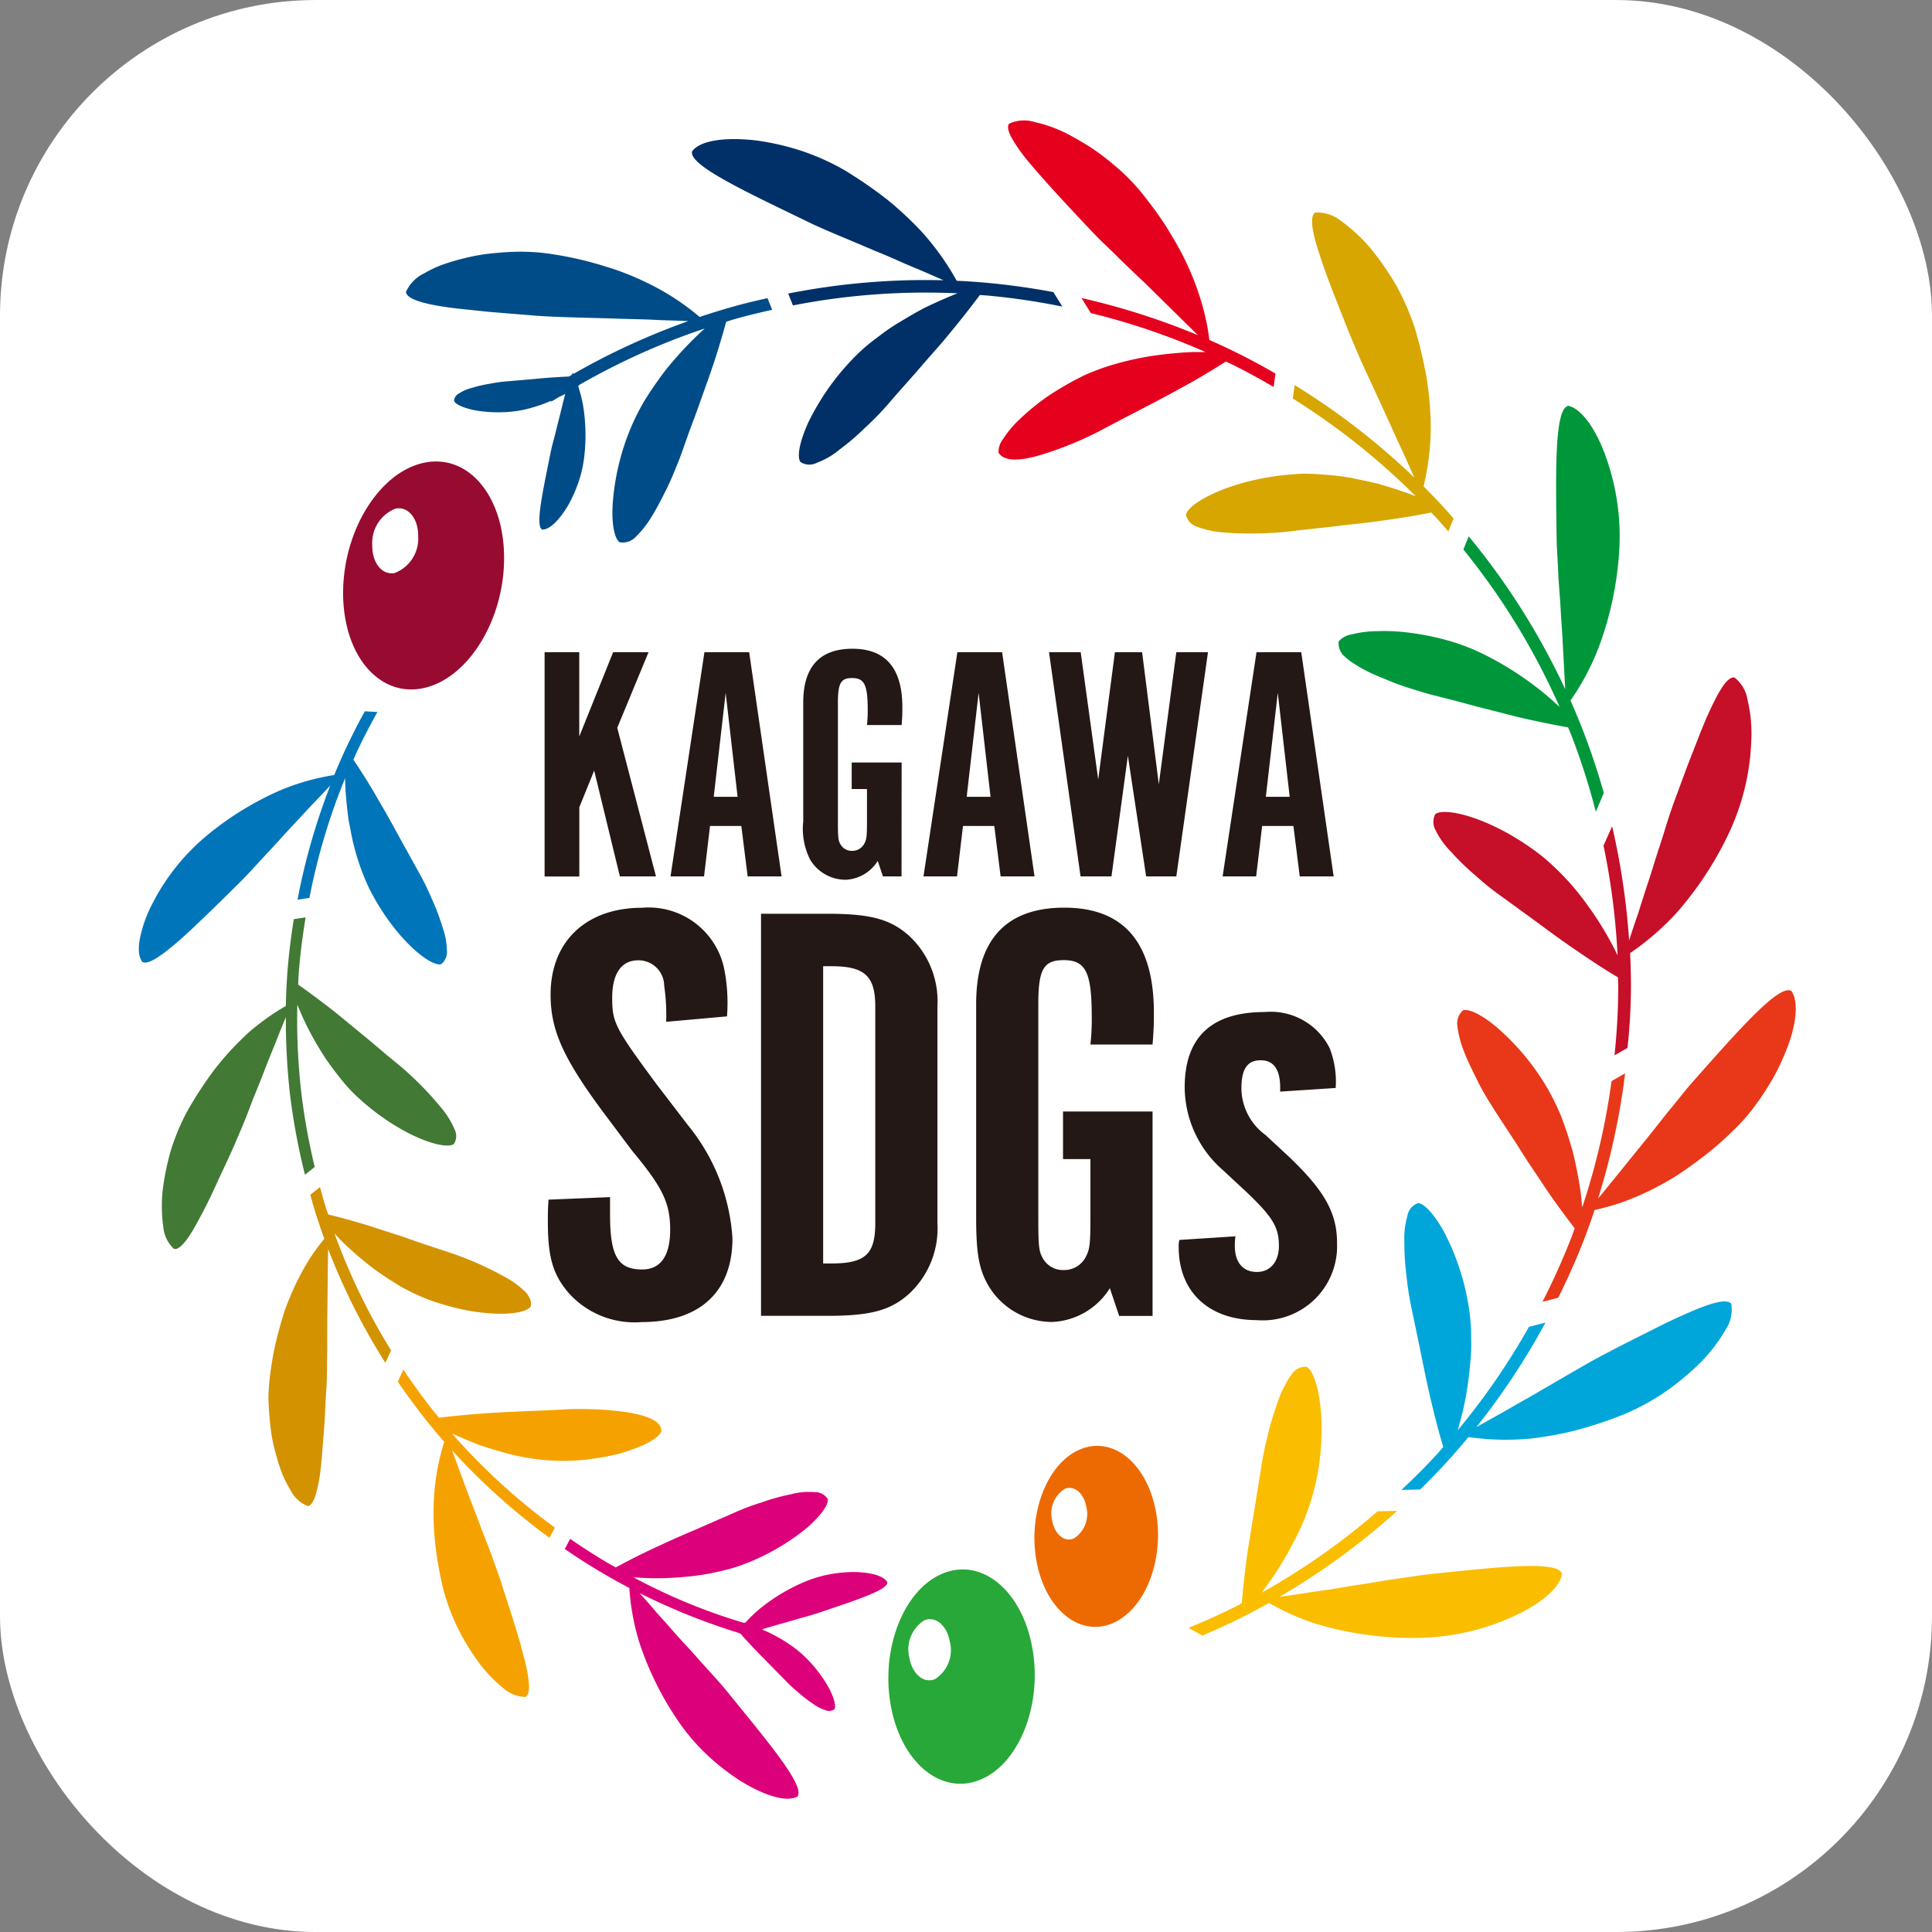
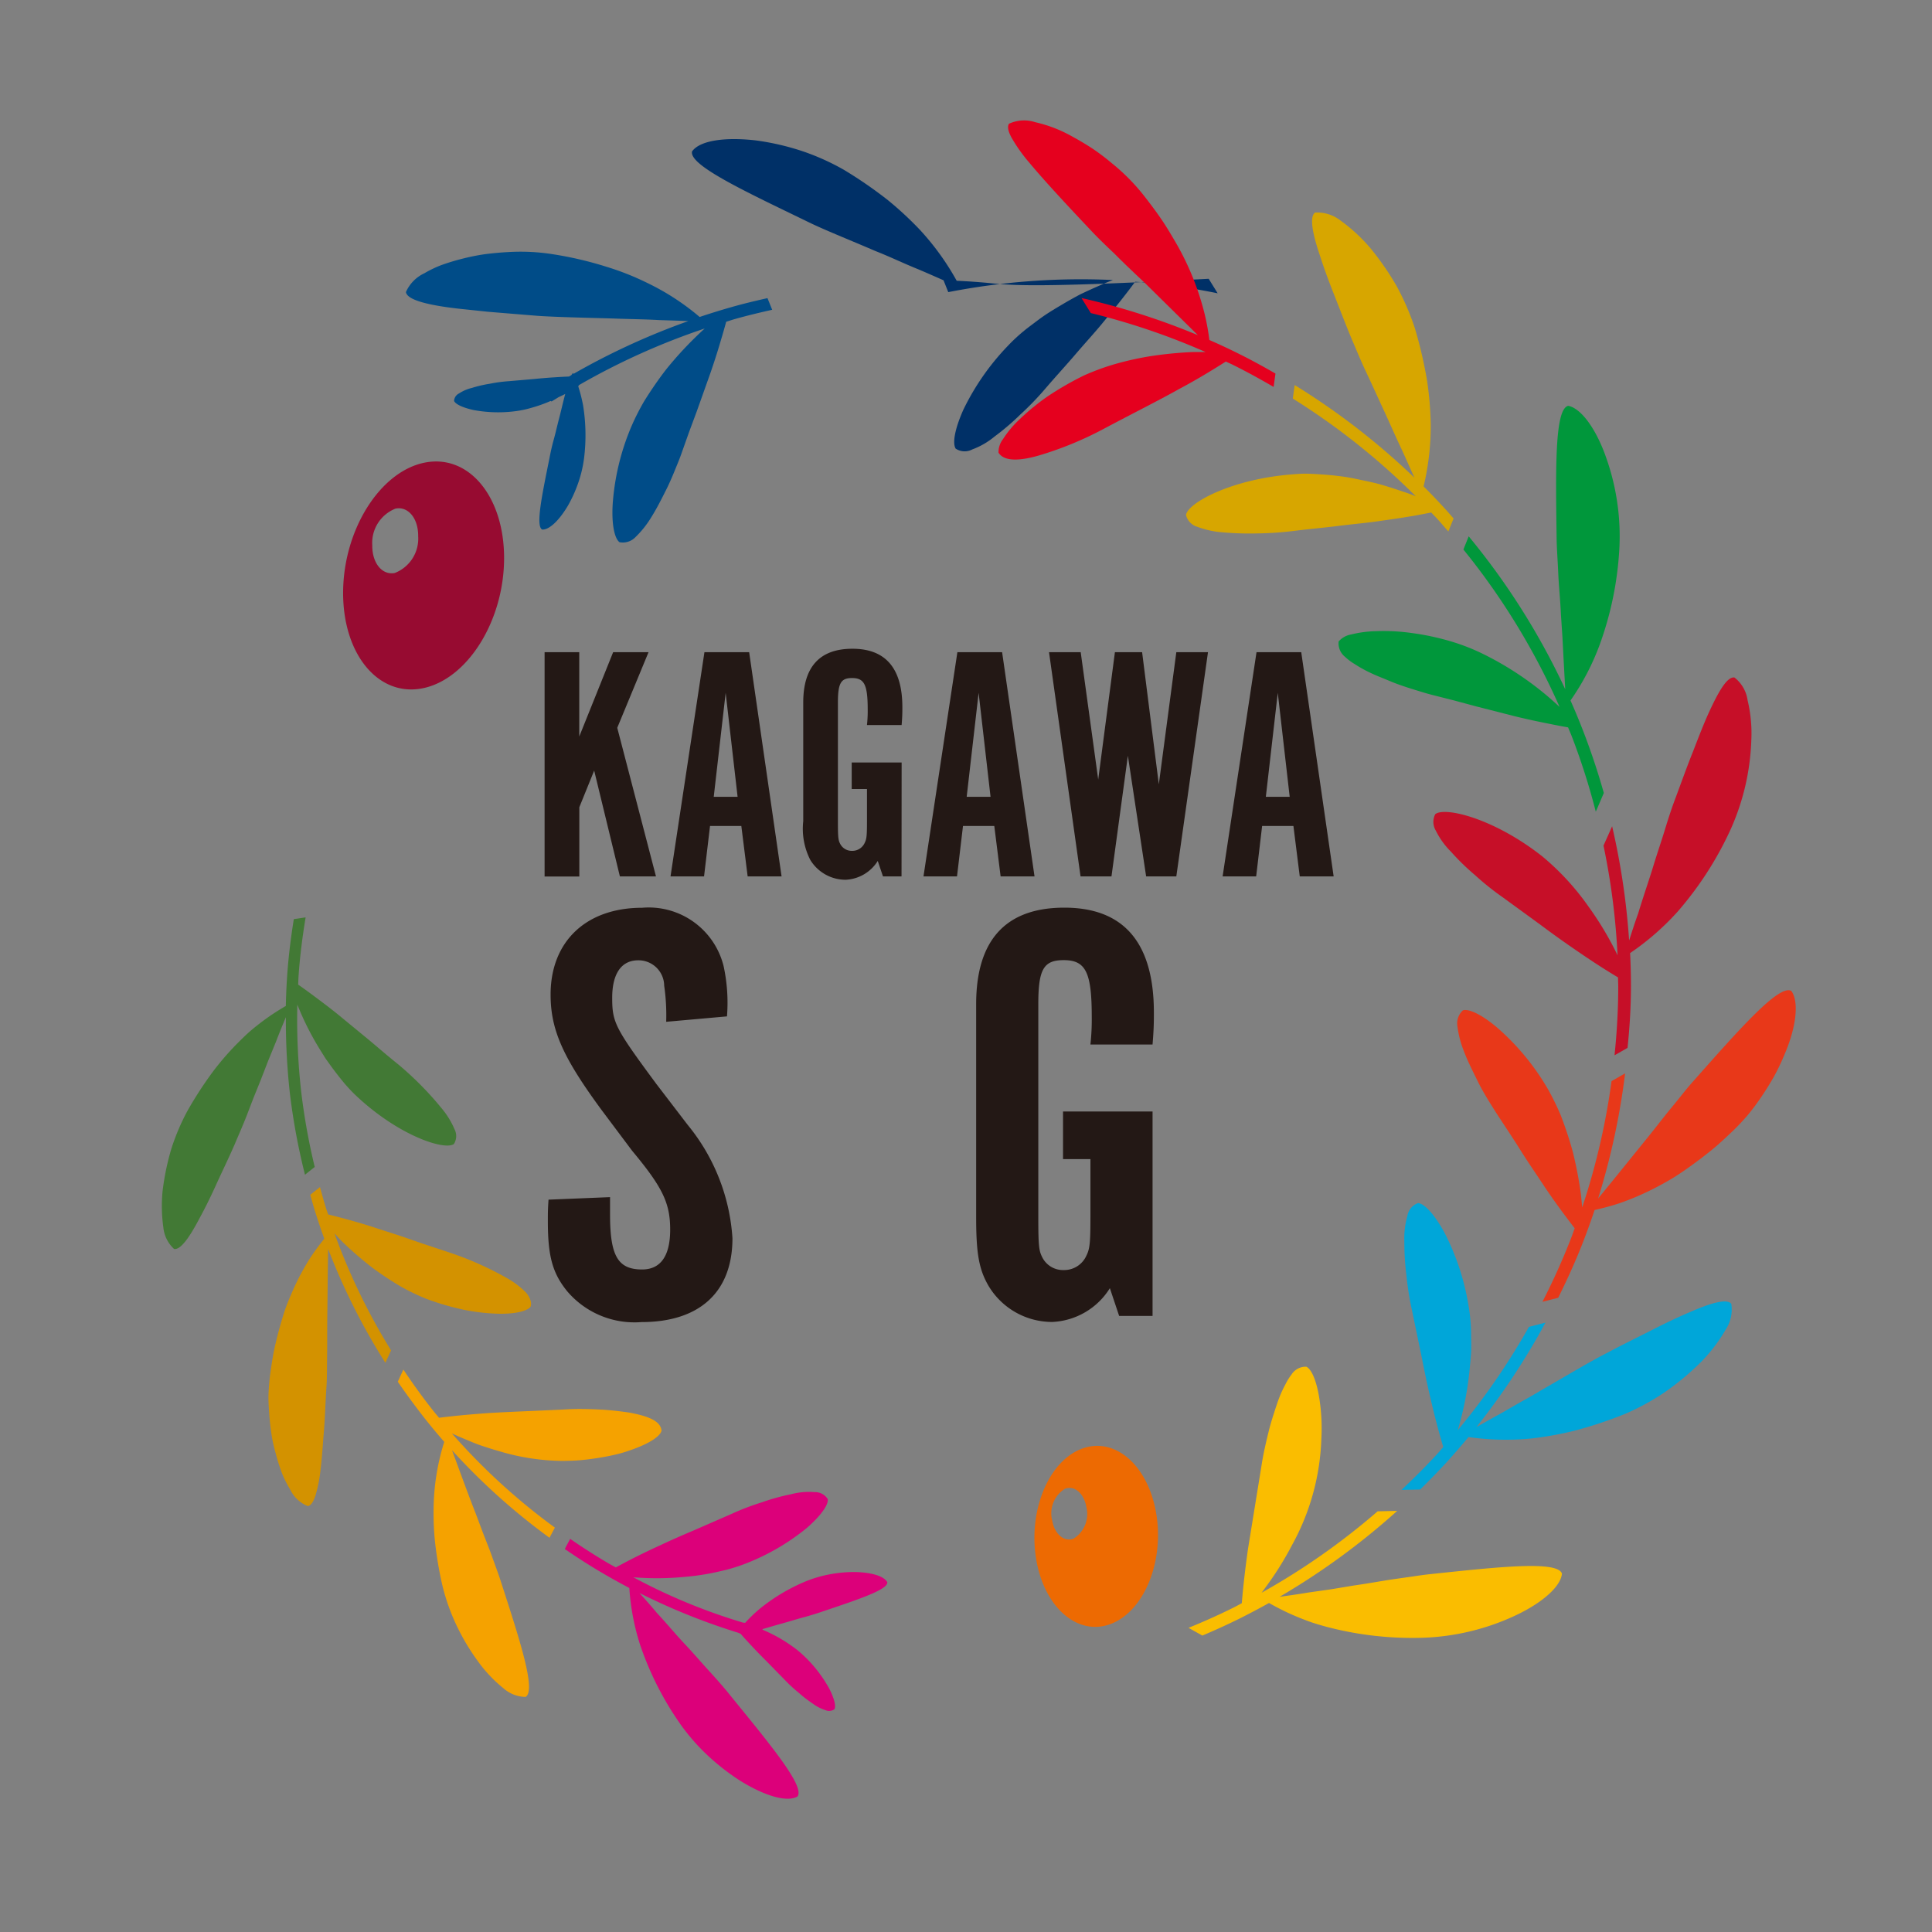
<svg xmlns="http://www.w3.org/2000/svg" width="104.076" height="104.076" viewBox="0 0 104.076 104.076">
  <rect x="0" y="0" width="104.076" height="104.076" fill="#808080" stroke="none" />
  <g id="グループ_755" data-name="グループ 755" transform="translate(-13.785 -14.273)">
-     <rect id="長方形_4262" data-name="長方形 4262" width="104.076" height="104.076" rx="17.008" transform="translate(13.785 14.274)" fill="#fff" />
    <g id="グループ_754" data-name="グループ 754" transform="translate(21.259 20.772)">
      <g id="グループ_748" data-name="グループ 748" transform="translate(21.864 28.452)">
        <path id="パス_5651" data-name="パス 5651" d="M91.7,112.468H89.756l-1.385-5.7-.8,1.974v3.731H85.7V100.389h1.867v4.545l1.826-4.545H91.3l-1.686,4.075Z" transform="translate(-85.701 -100.208)" fill="#231815" />
        <path id="パス_5652" data-name="パス 5652" d="M104.134,112.468h-1.806l1.827-12.079h2.409l1.746,12.079h-1.827l-.341-2.716h-1.686Zm1.164-9.888-.642,5.6h1.285Z" transform="translate(-95.545 -100.208)" fill="#231815" />
        <path id="パス_5653" data-name="パス 5653" d="M125.14,112.205h-1l-.281-.833a2.15,2.15,0,0,1-1.726,1.014,2.224,2.224,0,0,1-1.907-1.068,3.686,3.686,0,0,1-.381-2.083v-6.393c0-1.919.883-2.9,2.65-2.9,1.786,0,2.69,1.05,2.69,3.151,0,.254,0,.489-.04.96h-1.867a6.758,6.758,0,0,0,.04-.833c0-1.34-.181-1.7-.843-1.7-.6,0-.762.272-.762,1.322v6.393c0,.887.02,1.014.12,1.213a.7.7,0,0,0,.642.381.73.73,0,0,0,.683-.435c.1-.2.121-.381.121-1.159V107.5h-.823v-1.431h2.69Z" transform="translate(-105.913 -99.945)" fill="#231815" />
        <path id="パス_5654" data-name="パス 5654" d="M137.536,112.468H135.73l1.826-12.079h2.409l1.746,12.079h-1.826l-.341-2.716h-1.686Zm1.164-9.888-.643,5.6h1.285Z" transform="translate(-115.32 -100.208)" fill="#231815" />
        <path id="パス_5655" data-name="パス 5655" d="M152.307,100.389h1.707l.943,6.863.9-6.863h1.465l.9,7.117.943-7.117h1.706l-1.706,12.079h-1.626l-.984-6.5-.883,6.5h-1.666Z" transform="translate(-125.135 -100.208)" fill="#231815" />
        <path id="パス_5656" data-name="パス 5656" d="M177.038,112.468h-1.807l1.826-12.079h2.409l1.746,12.079h-1.826l-.341-2.716h-1.686Zm1.164-9.888-.643,5.6h1.285Z" transform="translate(-138.707 -100.208)" fill="#231815" />
      </g>
      <g id="グループ_749" data-name="グループ 749" transform="translate(22.041 42.399)">
        <path id="パス_5657" data-name="パス 5657" d="M89.482,149.723v.942c0,2.241.432,2.955,1.728,2.955,1.008,0,1.511-.747,1.511-2.143,0-1.429-.4-2.274-2.052-4.255l-1.655-2.209c-2.052-2.793-2.735-4.287-2.735-6.2,0-2.859,1.907-4.678,4.931-4.678a4.155,4.155,0,0,1,4.391,3.151,9.3,9.3,0,0,1,.18,2.7l-3.275.292a11.1,11.1,0,0,0-.108-1.949,1.382,1.382,0,0,0-1.4-1.364c-.9,0-1.4.714-1.4,2.014,0,1.332.144,1.624,2.376,4.644l1.691,2.209a10.688,10.688,0,0,1,2.411,6.107c0,2.891-1.764,4.515-4.9,4.515a4.758,4.758,0,0,1-4-1.657c-.792-.974-1.044-1.884-1.044-3.768,0-.455,0-.649.036-1.17Z" transform="translate(-86.134 -134.132)" fill="#231815" />
-         <path id="パス_5658" data-name="パス 5658" d="M117.841,134.928c2.339,0,3.419.293,4.427,1.2a4.81,4.81,0,0,1,1.512,3.8v11.661a4.811,4.811,0,0,1-1.512,3.8c-1.008.909-2.088,1.2-4.427,1.2h-3.563V134.928Zm.216,18.839c1.836,0,2.376-.488,2.376-2.176V139.93c0-1.657-.576-2.176-2.376-2.176h-.432v16.013Z" transform="translate(-102.797 -134.603)" fill="#231815" />
        <path id="パス_5659" data-name="パス 5659" d="M152.188,156.122h-1.8l-.5-1.494a3.855,3.855,0,0,1-3.1,1.819,3.991,3.991,0,0,1-3.419-1.916c-.54-.91-.684-1.787-.684-3.736V139.329c0-3.443,1.584-5.2,4.751-5.2,3.2,0,4.823,1.884,4.823,5.652,0,.455,0,.877-.072,1.722h-3.347a12.118,12.118,0,0,0,.072-1.494c0-2.4-.324-3.053-1.511-3.053-1.08,0-1.368.487-1.368,2.371v11.466c0,1.592.036,1.819.216,2.176a1.247,1.247,0,0,0,1.152.682,1.309,1.309,0,0,0,1.224-.78c.18-.357.216-.682.216-2.079v-3.118h-1.476V145.11h4.823Z" transform="translate(-119.615 -134.132)" fill="#231815" />
-         <path id="パス_5660" data-name="パス 5660" d="M174.888,152.194v-.227c0-.975-.36-1.462-1.044-1.462-.72,0-1.044.455-1.044,1.527a3.143,3.143,0,0,0,1.3,2.5l1.26,1.169c1.908,1.819,2.592,3.021,2.592,4.645a4,4,0,0,1-4.319,4.158c-2.592,0-4.211-1.527-4.211-3.93a1.437,1.437,0,0,1,.036-.39l3.023-.195a3.012,3.012,0,0,0-.036.52c0,.877.432,1.4,1.188,1.4.72,0,1.188-.552,1.188-1.4,0-1.007-.324-1.559-1.8-2.956l-1.224-1.137a5.951,5.951,0,0,1-2.052-4.45c0-2.7,1.44-4.06,4.319-4.06a3.543,3.543,0,0,1,3.491,1.949,4.988,4.988,0,0,1,.324,2.143Z" transform="translate(-135.441 -142.287)" fill="#231815" />
      </g>
      <g id="グループ_752" data-name="グループ 752" transform="translate(29.796 0)">
        <g id="グループ_751" data-name="グループ 751">
-           <path id="パス_5661" data-name="パス 5661" d="M121.2,40.4q-.893-.086-1.789-.126a14.061,14.061,0,0,0-1.98-2.742,18.5,18.5,0,0,0-1.725-1.6,23.134,23.134,0,0,0-2.384-1.642,12.837,12.837,0,0,0-2.229-1,13.8,13.8,0,0,0-2.477-.574c-1.612-.189-3.028-.022-3.461.59-.174.736,2.78,2.116,6.138,3.743.93.465,2.281.994,3.754,1.629.736.287,1.5.658,2.273.969.462.193.923.4,1.381.6a38.029,38.029,0,0,0-8.368.716l.256.639a37.256,37.256,0,0,1,8.871-.652c-.226.086-.45.176-.671.276-.372.16-.734.326-1.084.493-.349.184-.685.374-1,.561s-.624.371-.908.563-.55.4-.8.587a9.446,9.446,0,0,0-1.207,1.075,13.288,13.288,0,0,0-2.394,3.444c-.456,1.029-.591,1.791-.408,2.083a.87.87,0,0,0,.89.045,4.1,4.1,0,0,0,1.209-.7,13.169,13.169,0,0,0,1.376-1.174,16.2,16.2,0,0,0,1.334-1.378c.582-.681,1.13-1.272,1.636-1.864s.974-1.1,1.406-1.619c.68-.824,1.268-1.556,1.819-2.3.16.013.32.019.48.034a37.093,37.093,0,0,1,3.963.589l-.483-.782C123.483,40.672,122.343,40.509,121.2,40.4Z" transform="translate(-105.144 -31.648)" fill="#003067" />
+           <path id="パス_5661" data-name="パス 5661" d="M121.2,40.4q-.893-.086-1.789-.126a14.061,14.061,0,0,0-1.98-2.742,18.5,18.5,0,0,0-1.725-1.6,23.134,23.134,0,0,0-2.384-1.642,12.837,12.837,0,0,0-2.229-1,13.8,13.8,0,0,0-2.477-.574c-1.612-.189-3.028-.022-3.461.59-.174.736,2.78,2.116,6.138,3.743.93.465,2.281.994,3.754,1.629.736.287,1.5.658,2.273.969.462.193.923.4,1.381.6l.256.639a37.256,37.256,0,0,1,8.871-.652c-.226.086-.45.176-.671.276-.372.16-.734.326-1.084.493-.349.184-.685.374-1,.561s-.624.371-.908.563-.55.4-.8.587a9.446,9.446,0,0,0-1.207,1.075,13.288,13.288,0,0,0-2.394,3.444c-.456,1.029-.591,1.791-.408,2.083a.87.87,0,0,0,.89.045,4.1,4.1,0,0,0,1.209-.7,13.169,13.169,0,0,0,1.376-1.174,16.2,16.2,0,0,0,1.334-1.378c.582-.681,1.13-1.272,1.636-1.864s.974-1.1,1.406-1.619c.68-.824,1.268-1.556,1.819-2.3.16.013.32.019.48.034a37.093,37.093,0,0,1,3.963.589l-.483-.782C123.483,40.672,122.343,40.509,121.2,40.4Z" transform="translate(-105.144 -31.648)" fill="#003067" />
          <path id="パス_5662" data-name="パス 5662" d="M158.6,42.778q-.8-.4-1.622-.76a12.589,12.589,0,0,0-.25-1.381,14.724,14.724,0,0,0-1.642-4.007c-.218-.372-.456-.771-.728-1.166s-.575-.8-.909-1.226a10.917,10.917,0,0,0-1.721-1.739,12.2,12.2,0,0,0-1.03-.781c-.355-.233-.718-.45-1.076-.644a7.345,7.345,0,0,0-2.024-.788,1.935,1.935,0,0,0-1.412.082c-.106.154-.046.419.145.767a8.726,8.726,0,0,0,.927,1.307c.833,1,2.025,2.282,3.306,3.638.351.379.8.814,1.3,1.286.495.5,1.048,1.025,1.628,1.568l2.867,2.824a38.234,38.234,0,0,0-6.268-2l.5.81a37.214,37.214,0,0,1,6.185,2.1c-.241,0-.48,0-.715,0a20.787,20.787,0,0,0-2.329.234,16.477,16.477,0,0,0-2,.461,13.262,13.262,0,0,0-1.511.567,16.906,16.906,0,0,0-1.995,1.153,12.655,12.655,0,0,0-1.478,1.215,5.58,5.58,0,0,0-.886,1.06,1.155,1.155,0,0,0-.243.729c.3.483,1.138.456,2.2.145a18.675,18.675,0,0,0,3.439-1.412c1.571-.837,2.91-1.5,4.09-2.161.91-.482,1.736-.985,2.517-1.48.147.071.3.135.442.208.725.361,1.433.752,2.132,1.159l.1-.719C159.9,43.457,159.256,43.105,158.6,42.778Z" transform="translate(-129.1 -30.202)" fill="#e5001e" />
          <path id="パス_5663" data-name="パス 5663" d="M213.709,120.366q0-.9-.046-1.791a14.114,14.114,0,0,0,2.554-2.225,18.411,18.411,0,0,0,2.841-4.393,12.761,12.761,0,0,0,1.134-4.835,7.632,7.632,0,0,0-.2-2.165,1.882,1.882,0,0,0-.709-1.228c-.379-.051-.822.682-1.374,1.882-.274.6-.545,1.3-.846,2.08-.316.782-.616,1.623-.942,2.5-.185.483-.383,1.076-.583,1.735s-.457,1.395-.683,2.154c-.241.762-.516,1.56-.755,2.353-.177.492-.335.98-.49,1.465a38.78,38.78,0,0,0-.916-6.155c-.137.312-.294.664-.464,1.042a37.731,37.731,0,0,1,.757,5.908,17.316,17.316,0,0,0-1.574-2.636,13.781,13.781,0,0,0-2.48-2.691c-2.593-2.044-5.239-2.689-5.767-2.274a.912.912,0,0,0,.033.891,4.291,4.291,0,0,0,.818,1.135,12.791,12.791,0,0,0,1.294,1.259,14.874,14.874,0,0,0,1.5,1.2l2,1.456c.606.453,1.183.869,1.741,1.252.866.6,1.658,1.123,2.46,1.6,0,.16.011.319.012.479,0,1.242-.072,2.483-.2,3.718l.7-.4C213.641,122.58,213.707,121.474,213.709,120.366Z" transform="translate(-163.12 -73.732)" fill="#c60f28" />
          <path id="パス_5664" data-name="パス 5664" d="M203.718,85.388q-.323-.836-.687-1.655a13.146,13.146,0,0,0,1.571-3,17.967,17.967,0,0,0,1.058-5.127,12.67,12.67,0,0,0-.693-4.911c-.528-1.544-1.347-2.7-2.06-2.835-.737.175-.673,3.442-.623,7.169.008.514.056,1.126.086,1.826s.111,1.446.146,2.254c.027.4.054.808.081,1.217l.065,1.252q.043.786.085,1.55a38.231,38.231,0,0,0-5.2-8.237l-.285.711a37.46,37.46,0,0,1,5.181,8.479c-.18-.164-.359-.33-.54-.486a17.01,17.01,0,0,0-3.661-2.407,11.22,11.22,0,0,0-1.508-.594,13.825,13.825,0,0,0-2.252-.494,10.662,10.662,0,0,0-1.907-.1,6.048,6.048,0,0,0-1.362.178,1.156,1.156,0,0,0-.672.376.928.928,0,0,0,.346.829,2.921,2.921,0,0,0,.512.385,6.818,6.818,0,0,0,.662.382c.245.124.514.243.8.357s.564.239.865.348.613.211.924.306.607.19.907.266l1.252.318,1.145.308,2.08.531c.648.159,1.275.292,1.875.41.334.069.663.131.992.189.06.15.127.3.186.448a36.454,36.454,0,0,1,1.307,4.094c.155-.358.3-.7.432-1.01Q204.35,87.028,203.718,85.388Z" transform="translate(-155.699 -52.498)" fill="#00973b" />
          <path id="パス_5665" data-name="パス 5665" d="M184.432,58.373q-.6-.663-1.24-1.3a13.977,13.977,0,0,0,.386-3.361,18.439,18.439,0,0,0-.2-2.344,23.6,23.6,0,0,0-.657-2.82,13.619,13.619,0,0,0-.97-2.245,14.953,14.953,0,0,0-1.445-2.089,9.108,9.108,0,0,0-1.6-1.471,2.033,2.033,0,0,0-1.356-.421c-.309.207-.162,1.082.255,2.307.2.626.462,1.349.767,2.118s.627,1.629.987,2.479c.2.462.439,1.056.734,1.678s.611,1.325.947,2.05.672,1.5,1.028,2.247c.212.468.42.937.628,1.4a38.364,38.364,0,0,0-6.449-4.987l-.1.727a37.465,37.465,0,0,1,6.624,5.264c-.224-.09-.45-.175-.68-.249-.384-.131-.764-.253-1.135-.363s-.757-.186-1.118-.264-.709-.148-1.052-.193-.673-.078-.982-.1-.6-.04-.866-.047-.525.013-.751.031c-3.3.238-5.684,1.53-5.794,2.191a.88.88,0,0,0,.623.643,4.867,4.867,0,0,0,1.37.295,16.474,16.474,0,0,0,1.808.058,18.6,18.6,0,0,0,1.915-.123c.891-.115,1.691-.181,2.465-.279s1.458-.155,2.13-.25,1.29-.183,1.889-.286c.342-.059.677-.123,1.01-.19.109.117.224.229.331.347.2.221.395.45.591.676l.282-.7C184.681,58.657,184.559,58.513,184.432,58.373Z" transform="translate(-143.774 -37.37)" fill="#d7a600" />
          <path id="パス_5666" data-name="パス 5666" d="M174.669,206.914c.144-.193.285-.386.422-.578a17.185,17.185,0,0,0,1.219-1.994,12.678,12.678,0,0,0,1.577-5.72,10.427,10.427,0,0,0-.071-1.908c-.14-1.1-.426-1.821-.736-1.974a.906.906,0,0,0-.8.419,3.2,3.2,0,0,0-.336.546,5.762,5.762,0,0,0-.321.694c-.1.255-.191.54-.284.828s-.185.585-.266.9c-.155.63-.306,1.263-.4,1.876-.282,1.742-.521,3.215-.74,4.565-.147,1.05-.256,1.989-.332,2.912-.143.074-.284.154-.428.226-.8.4-1.615.763-2.441,1.1l.746.417c.674-.287,1.341-.588,2-.915q.8-.4,1.589-.84c.395.221.8.433,1.244.628.287.126.586.247.9.361s.636.207.98.3a18.117,18.117,0,0,0,5.2.582,12.759,12.759,0,0,0,4.825-1.141c1.485-.671,2.566-1.586,2.631-2.314-.241-.717-3.486-.352-7.193.04-.255.029-.534.067-.834.114l-.977.138c-.687.1-1.432.241-2.231.353l-1.2.2-1.242.177c-.508.088-1.024.158-1.536.23a38.4,38.4,0,0,0,6.339-4.631l-1.054.024A37.439,37.439,0,0,1,174.669,206.914Z" transform="translate(-143.976 -127.614)" fill="#fabd00" />
          <g id="グループ_750" data-name="グループ 750" transform="translate(38.224 46.844)">
            <path id="パス_5667" data-name="パス 5667" d="M201.873,185.375a16.945,16.945,0,0,0,.612-3.009c.042-.369.074-.725.1-1.064s.014-.678.009-.988a9.488,9.488,0,0,0-.132-1.611,13.15,13.15,0,0,0-1.31-3.987c-.543-.982-1.068-1.548-1.412-1.578a.875.875,0,0,0-.577.681,4.452,4.452,0,0,0-.166,1.389,14.376,14.376,0,0,0,.11,1.805,16.448,16.448,0,0,0,.3,1.894l.505,2.429c.148.747.288,1.438.443,2.1.236,1.03.471,1.947.739,2.841-.106.12-.208.244-.316.363-.617.677-1.269,1.321-1.935,1.949l1.008-.023c.487-.479.966-.966,1.427-1.471q.6-.663,1.175-1.353a14.152,14.152,0,0,0,3.387.077,18.407,18.407,0,0,0,2.311-.417,22.323,22.323,0,0,0,2.75-.914,13.039,13.039,0,0,0,2.144-1.175,14.565,14.565,0,0,0,1.951-1.631,8.882,8.882,0,0,0,1.314-1.731,1.974,1.974,0,0,0,.3-1.388c-.238-.29-1.086-.058-2.276.468-.607.257-1.3.587-2.034.963s-1.564.776-2.378,1.213c-.924.466-2.167,1.221-3.559,2.017-.338.206-.694.408-1.06.609l-1.082.622c-.454.249-.9.5-1.344.754a38.415,38.415,0,0,0,3.723-5.632l-.89.228A37.529,37.529,0,0,1,201.873,185.375Z" transform="translate(-198.84 -161.671)" fill="#00a6d9" />
            <path id="パス_5668" data-name="パス 5668" d="M224.21,145.066c-.663-.366-2.816,2.085-5.287,4.875-.348.384-.716.87-1.163,1.409s-.9,1.142-1.41,1.765c-.824,1.015-1.689,2.094-2.546,3.135a38.423,38.423,0,0,0,1.454-6.74l-.731.417a37.4,37.4,0,0,1-1.581,6.805c-.022-.24-.045-.478-.068-.712a21.569,21.569,0,0,0-.442-2.3,20.522,20.522,0,0,0-.645-1.95,13.343,13.343,0,0,0-.715-1.454,13.1,13.1,0,0,0-2.676-3.242c-.835-.718-1.55-1.059-1.877-.962a.943.943,0,0,0-.3.847,5.4,5.4,0,0,0,.352,1.358c.19.512.479,1.078.756,1.642s.645,1.141.969,1.655c.482.74.951,1.438,1.349,2.076s.822,1.243,1.183,1.794c.572.864,1.146,1.638,1.71,2.37-.057.153-.107.308-.166.46a36.823,36.823,0,0,1-1.571,3.5l.849-.217c.491-.993.951-2,1.351-3.036q.325-.838.609-1.691c.444-.1.892-.218,1.354-.37a14.5,14.5,0,0,0,1.827-.781c.319-.162.65-.342.988-.545s.667-.431,1.018-.682.715-.528,1.094-.833.741-.646,1.134-1.018c.273-.259.547-.55.818-.864a12.157,12.157,0,0,0,.754-1.009c.241-.354.47-.723.683-1.1a11.612,11.612,0,0,0,.54-1.128C224.478,147.048,224.641,145.646,224.21,145.066Z" transform="translate(-203.208 -145.03)" fill="#e83819" />
          </g>
        </g>
        <path id="パス_5669" data-name="パス 5669" d="M156.931,208.783c-.458-2.6-2.273-4.122-4.053-3.41s-2.85,3.4-2.393,5.991,2.273,4.122,4.053,3.409S157.391,211.379,156.931,208.783Zm-4.439,1.409c-.507.2-1.025-.232-1.155-.973a1.558,1.558,0,0,1,.683-1.708c.507-.2,1.025.232,1.156.972A1.56,1.56,0,0,1,152.492,210.192Z" transform="translate(-131.926 -133.808)" fill="#ed6a02" />
-         <path id="パス_5670" data-name="パス 5670" d="M138.852,225.758c-.542-3.074-2.691-4.881-4.8-4.038s-3.375,4.02-2.833,7.094,2.691,4.88,4.8,4.037S139.4,228.832,138.852,225.758Zm-5.256,1.668c-.6.241-1.214-.275-1.368-1.152a1.844,1.844,0,0,1,.808-2.023c.6-.241,1.214.275,1.368,1.151A1.847,1.847,0,0,1,133.6,227.426Z" transform="translate(-120.508 -143.467)" fill="#28a838" />
      </g>
      <g id="グループ_753" data-name="グループ 753" transform="translate(0 31.814)">
        <path id="パス_5671" data-name="パス 5671" d="M42.682,144.859a34.777,34.777,0,0,1-.215-4.744c.086.2.169.41.259.607a15.313,15.313,0,0,0,1,1.873l.261.418.281.393c.186.254.368.492.544.71a8.534,8.534,0,0,0,1.008,1.073c2.226,2.019,4.575,2.777,5.079,2.433a.8.8,0,0,0,.029-.813,4.422,4.422,0,0,0-.666-1.087,17.473,17.473,0,0,0-2.382-2.411c-.644-.514-1.19-1-1.731-1.443l-1.507-1.239c-.472-.381-.943-.731-1.385-1.06-.248-.186-.5-.363-.745-.538.008-.146.01-.293.02-.44.072-1.066.208-2.126.382-3.18l-.636.093c-.162,1.01-.289,2.025-.358,3.045q-.056.816-.072,1.633c-.355.208-.709.43-1.066.687-.231.167-.463.346-.7.54s-.454.4-.685.63a15.156,15.156,0,0,0-1.416,1.6,20.651,20.651,0,0,0-1.436,2.2,12.05,12.05,0,0,0-.867,2.044,13.785,13.785,0,0,0-.468,2.259,8.266,8.266,0,0,0,.04,1.973,1.81,1.81,0,0,0,.574,1.155c.331.073.809-.572,1.356-1.616.288-.525.6-1.15.909-1.833s.678-1.434,1.01-2.2c.177-.423.413-.95.642-1.535l.352-.919.4-.99.4-1.032.431-1.055c.164-.437.348-.873.526-1.305a35.506,35.506,0,0,0,.22,4.144,35.124,35.124,0,0,0,.809,4.345l.525-.418A34.582,34.582,0,0,1,42.682,144.859Z" transform="translate(-33.924 -124.305)" fill="#427935" />
        <path id="パス_5672" data-name="パス 5672" d="M69.213,198.554c.2.094.4.184.6.266.341.142.667.285,1.008.4s.673.217,1,.31a12.182,12.182,0,0,0,3.293.506c.375,0,.731-.012,1.081-.044s.69-.08,1.008-.133.618-.114.9-.181.547-.156.787-.24c.957-.336,1.539-.721,1.617-1.026-.042-.545-.771-.8-1.748-.981-.5-.071-1.053-.139-1.637-.165s-1.176-.04-1.745-.006c-1.618.084-2.987.124-4.2.2-.966.069-1.818.146-2.655.253-.092-.113-.189-.222-.28-.337-.58-.729-1.125-1.485-1.642-2.26l-.3.655q.7,1.018,1.46,1.987.506.638,1.043,1.252a12.336,12.336,0,0,0-.555,3.025,15.487,15.487,0,0,0,.035,2.14,20.045,20.045,0,0,0,.425,2.595,11.2,11.2,0,0,0,.741,2.094,12.033,12.033,0,0,0,1.18,1.983,7.361,7.361,0,0,0,1.356,1.432,1.84,1.84,0,0,0,1.2.471c.591-.348-.345-3.163-1.388-6.387-.073-.222-.162-.46-.257-.722s-.195-.548-.306-.843l-.359-.919-.374-1c-.431-1.088-.855-2.277-1.281-3.417a34.786,34.786,0,0,0,5.252,4.716l.29-.549A34.011,34.011,0,0,1,69.213,198.554Z" transform="translate(-52.345 -159.651)" fill="#f5a200" />
        <path id="パス_5673" data-name="パス 5673" d="M52.807,173.517c.151.16.3.324.453.479a19.552,19.552,0,0,0,1.61,1.386,18.131,18.131,0,0,0,1.56,1.026,12.023,12.023,0,0,0,1.328.633,13.957,13.957,0,0,0,2.01.587,10.737,10.737,0,0,0,1.724.21c1,.042,1.711-.132,1.883-.381a.588.588,0,0,0-.026-.379,1.189,1.189,0,0,0-.239-.39,4.687,4.687,0,0,0-1.016-.766,17.521,17.521,0,0,0-3.087-1.374c-.76-.255-1.488-.488-2.132-.718s-1.288-.422-1.855-.612c-.894-.293-1.741-.521-2.555-.724-.046-.141-.1-.28-.141-.421-.108-.348-.2-.7-.3-1.053l-.52.414c.075.274.149.549.234.82q.241.78.52,1.549c-.259.323-.513.658-.756,1.028a13.242,13.242,0,0,0-.862,1.587c-.136.3-.27.611-.4.946s-.232.684-.341,1.061-.212.78-.309,1.211-.163.879-.233,1.366c-.048.339-.08.7-.1,1.079s.007.755.034,1.145.072.782.131,1.169.157.753.255,1.109a9.709,9.709,0,0,0,.332,1.007,6.411,6.411,0,0,0,.42.818,1.776,1.776,0,0,0,.942.877c.168-.028.3-.233.414-.578a7.865,7.865,0,0,0,.276-1.429c.073-.591.113-1.271.176-2.034s.081-1.565.14-2.423c.031-.47.024-1.027.033-1.661s0-1.325.009-2.054c.016-1.189.023-2.446.046-3.671a34.68,34.68,0,0,0,3.083,6.131l.306-.669A33.849,33.849,0,0,1,52.807,173.517Z" transform="translate(-42.262 -145.386)" fill="#d39200" />
-         <path id="パス_5674" data-name="パス 5674" d="M43.225,111.791c0,.219.009.437.019.651.027.369.061.732.1,1.084l.065.519.1.508a12.609,12.609,0,0,0,1.007,3.17c1.349,2.681,3.28,4.23,3.875,4.092a.829.829,0,0,0,.315-.747,3.9,3.9,0,0,0-.236-1.25,11.76,11.76,0,0,0-.581-1.534,14.147,14.147,0,0,0-.774-1.562l-1.089-1.968c-.327-.607-.644-1.172-.957-1.7-.463-.82-.93-1.558-1.4-2.26.061-.134.116-.27.178-.4.345-.736.721-1.458,1.118-2.167l-.679-.037c-.35.638-.685,1.284-.994,1.943q-.346.737-.656,1.489a12.478,12.478,0,0,0-2.961.848,16.577,16.577,0,0,0-4.033,2.524,11.6,11.6,0,0,0-2.794,3.546,6.932,6.932,0,0,0-.672,1.858,2.943,2.943,0,0,0-.062.743,1.161,1.161,0,0,0,.173.54c.292.188.94-.245,1.856-1.021.456-.388.95-.862,1.5-1.387s1.132-1.1,1.737-1.7c.339-.327.729-.739,1.148-1.2s.913-.973,1.39-1.512l1.531-1.646c.267-.275.53-.552.787-.828l.188-.2a34.656,34.656,0,0,0-1.764,6.149l.642-.094A33.806,33.806,0,0,1,43.225,111.791Z" transform="translate(-32.106 -108.185)" fill="#0075ba" />
      </g>
      <path id="パス_5675" data-name="パス 5675" d="M63.483,75.271c-2.393.48-4.359,3.588-4.39,6.945s1.886,5.689,4.282,5.211,4.36-3.586,4.389-6.943S65.878,74.793,63.483,75.271Zm-1.6,5.943c-.683.137-1.23-.529-1.22-1.486a1.984,1.984,0,0,1,1.252-1.98c.683-.137,1.23.529,1.221,1.485A1.985,1.985,0,0,1,61.878,81.214Z" transform="translate(-48.083 -56.848)" fill="#970b31" />
      <path id="パス_5676" data-name="パス 5676" d="M101.226,218.02c.361-.1.685-.2.951-.29,1.917-.649,3.6-1.192,3.555-1.6-.192-.358-.942-.544-1.823-.55a7.264,7.264,0,0,0-1.372.142,6.608,6.608,0,0,0-1.268.39,10.042,10.042,0,0,0-2.43,1.467,8.277,8.277,0,0,0-.77.744l-.045-.016-.042.005a31.436,31.436,0,0,1-5.929-2.449,15.668,15.668,0,0,0,2.784-.023,12.812,12.812,0,0,0,1.845-.291,9.126,9.126,0,0,0,1.406-.419,12.144,12.144,0,0,0,3.3-1.916c.771-.672,1.176-1.248,1.138-1.558a.8.8,0,0,0-.716-.38,3.71,3.71,0,0,0-1.265.115,11.313,11.313,0,0,0-1.583.439,13.4,13.4,0,0,0-1.627.623l-2.063.9c-.633.267-1.225.529-1.782.791-.866.395-1.64.783-2.383,1.188-.127-.072-.257-.139-.384-.213-.709-.414-1.4-.86-2.075-1.325l-.289.547c.669.459,1.353.9,2.053,1.308q.7.412,1.423.79a12.755,12.755,0,0,0,.57,3.027,16.838,16.838,0,0,0,2.138,4.249,11.031,11.031,0,0,0,1.45,1.685,12.209,12.209,0,0,0,1.82,1.427c1.255.778,2.486,1.183,3.078.847.427-.54-1.475-2.812-3.615-5.444-.294-.369-.667-.8-1.09-1.261s-.883-1-1.376-1.524-.986-1.123-1.5-1.672c-.3-.366-.617-.715-.926-1.061a34.72,34.72,0,0,0,5.318,2.14l.128.055c.192.219.392.439.609.668.25.269.519.545.81.834l.94.96a7.964,7.964,0,0,0,.762.707,6.706,6.706,0,0,0,.778.6,2.208,2.208,0,0,0,.675.345.473.473,0,0,0,.481-.051c.09-.163-.005-.572-.283-1.116a7.238,7.238,0,0,0-1.4-1.794,5.421,5.421,0,0,0-.685-.545,7.614,7.614,0,0,0-.956-.572c-.17-.09-.355-.171-.539-.251-.006-.013-.01-.024-.014-.036.351-.1.7-.206,1.04-.3C100.462,218.244,100.866,218.114,101.226,218.02Z" transform="translate(-65.408 -137.395)" fill="#dc007a" />
      <path id="パス_5677" data-name="パス 5677" d="M86.862,50c-.651.147-1.3.3-1.942.485q-.862.244-1.711.53a13.129,13.129,0,0,0-2.841-1.843,14.548,14.548,0,0,0-2.189-.864,19.345,19.345,0,0,0-2.819-.663,11.082,11.082,0,0,0-2.443-.127c-.427.022-.86.061-1.286.117a11.367,11.367,0,0,0-1.228.248,11.555,11.555,0,0,0-1.114.34,6.054,6.054,0,0,0-.912.439,2.017,2.017,0,0,0-.99,1.01c.047.367.9.629,2.192.814.322.046.672.087,1.043.124l1.19.125,2.66.218c1.02.069,2.488.1,4.085.144.8.033,1.629.036,2.473.085l1.25.04c.108.007.211.009.318.015a38.128,38.128,0,0,0-6.187,2.844c-.009-.018-.016-.038-.024-.056l-.089.123-.129.076c-.24.01-.484.022-.741.04-.366.022-.751.054-1.159.095l-1.339.115a7.988,7.988,0,0,0-1.03.139,6.723,6.723,0,0,0-.954.222,2.222,2.222,0,0,0-.7.3.475.475,0,0,0-.266.4c.069.173.445.359,1.041.492a7.252,7.252,0,0,0,2.274.062,5.434,5.434,0,0,0,.856-.182,7.548,7.548,0,0,0,1.027-.366l.058.025c.121-.077.244-.15.366-.226.122-.059.244-.112.366-.179-.115.424-.211.864-.319,1.272s-.2.829-.3,1.188-.172.692-.224.968c-.4,1.985-.769,3.713-.394,3.879.406.013.943-.543,1.389-1.3a7.318,7.318,0,0,0,.563-1.259,6.581,6.581,0,0,0,.3-1.293,10.053,10.053,0,0,0-.053-2.837,8.442,8.442,0,0,0-.261-1.026l0,0,.045-.071a37.292,37.292,0,0,1,6.768-3.046A19.624,19.624,0,0,0,81.4,53.846c-.456.59-.845,1.17-1.169,1.689a12.622,12.622,0,0,0-.729,1.448,13.01,13.01,0,0,0-.976,4.086c-.07,1.1.094,1.878.366,2.079a.943.943,0,0,0,.856-.27,5.353,5.353,0,0,0,.871-1.1c.291-.465.574-1.027.855-1.592.137-.288.268-.587.39-.889s.245-.587.348-.88l.432-1.217.413-1.11.72-2.023c.219-.63.412-1.234.584-1.826.1-.33.19-.651.278-.969.156-.046.309-.1.465-.144.665-.188,1.337-.349,2.012-.5Z" transform="translate(-52.993 -40.439)" fill="#004c88" />
    </g>
  </g>
</svg>